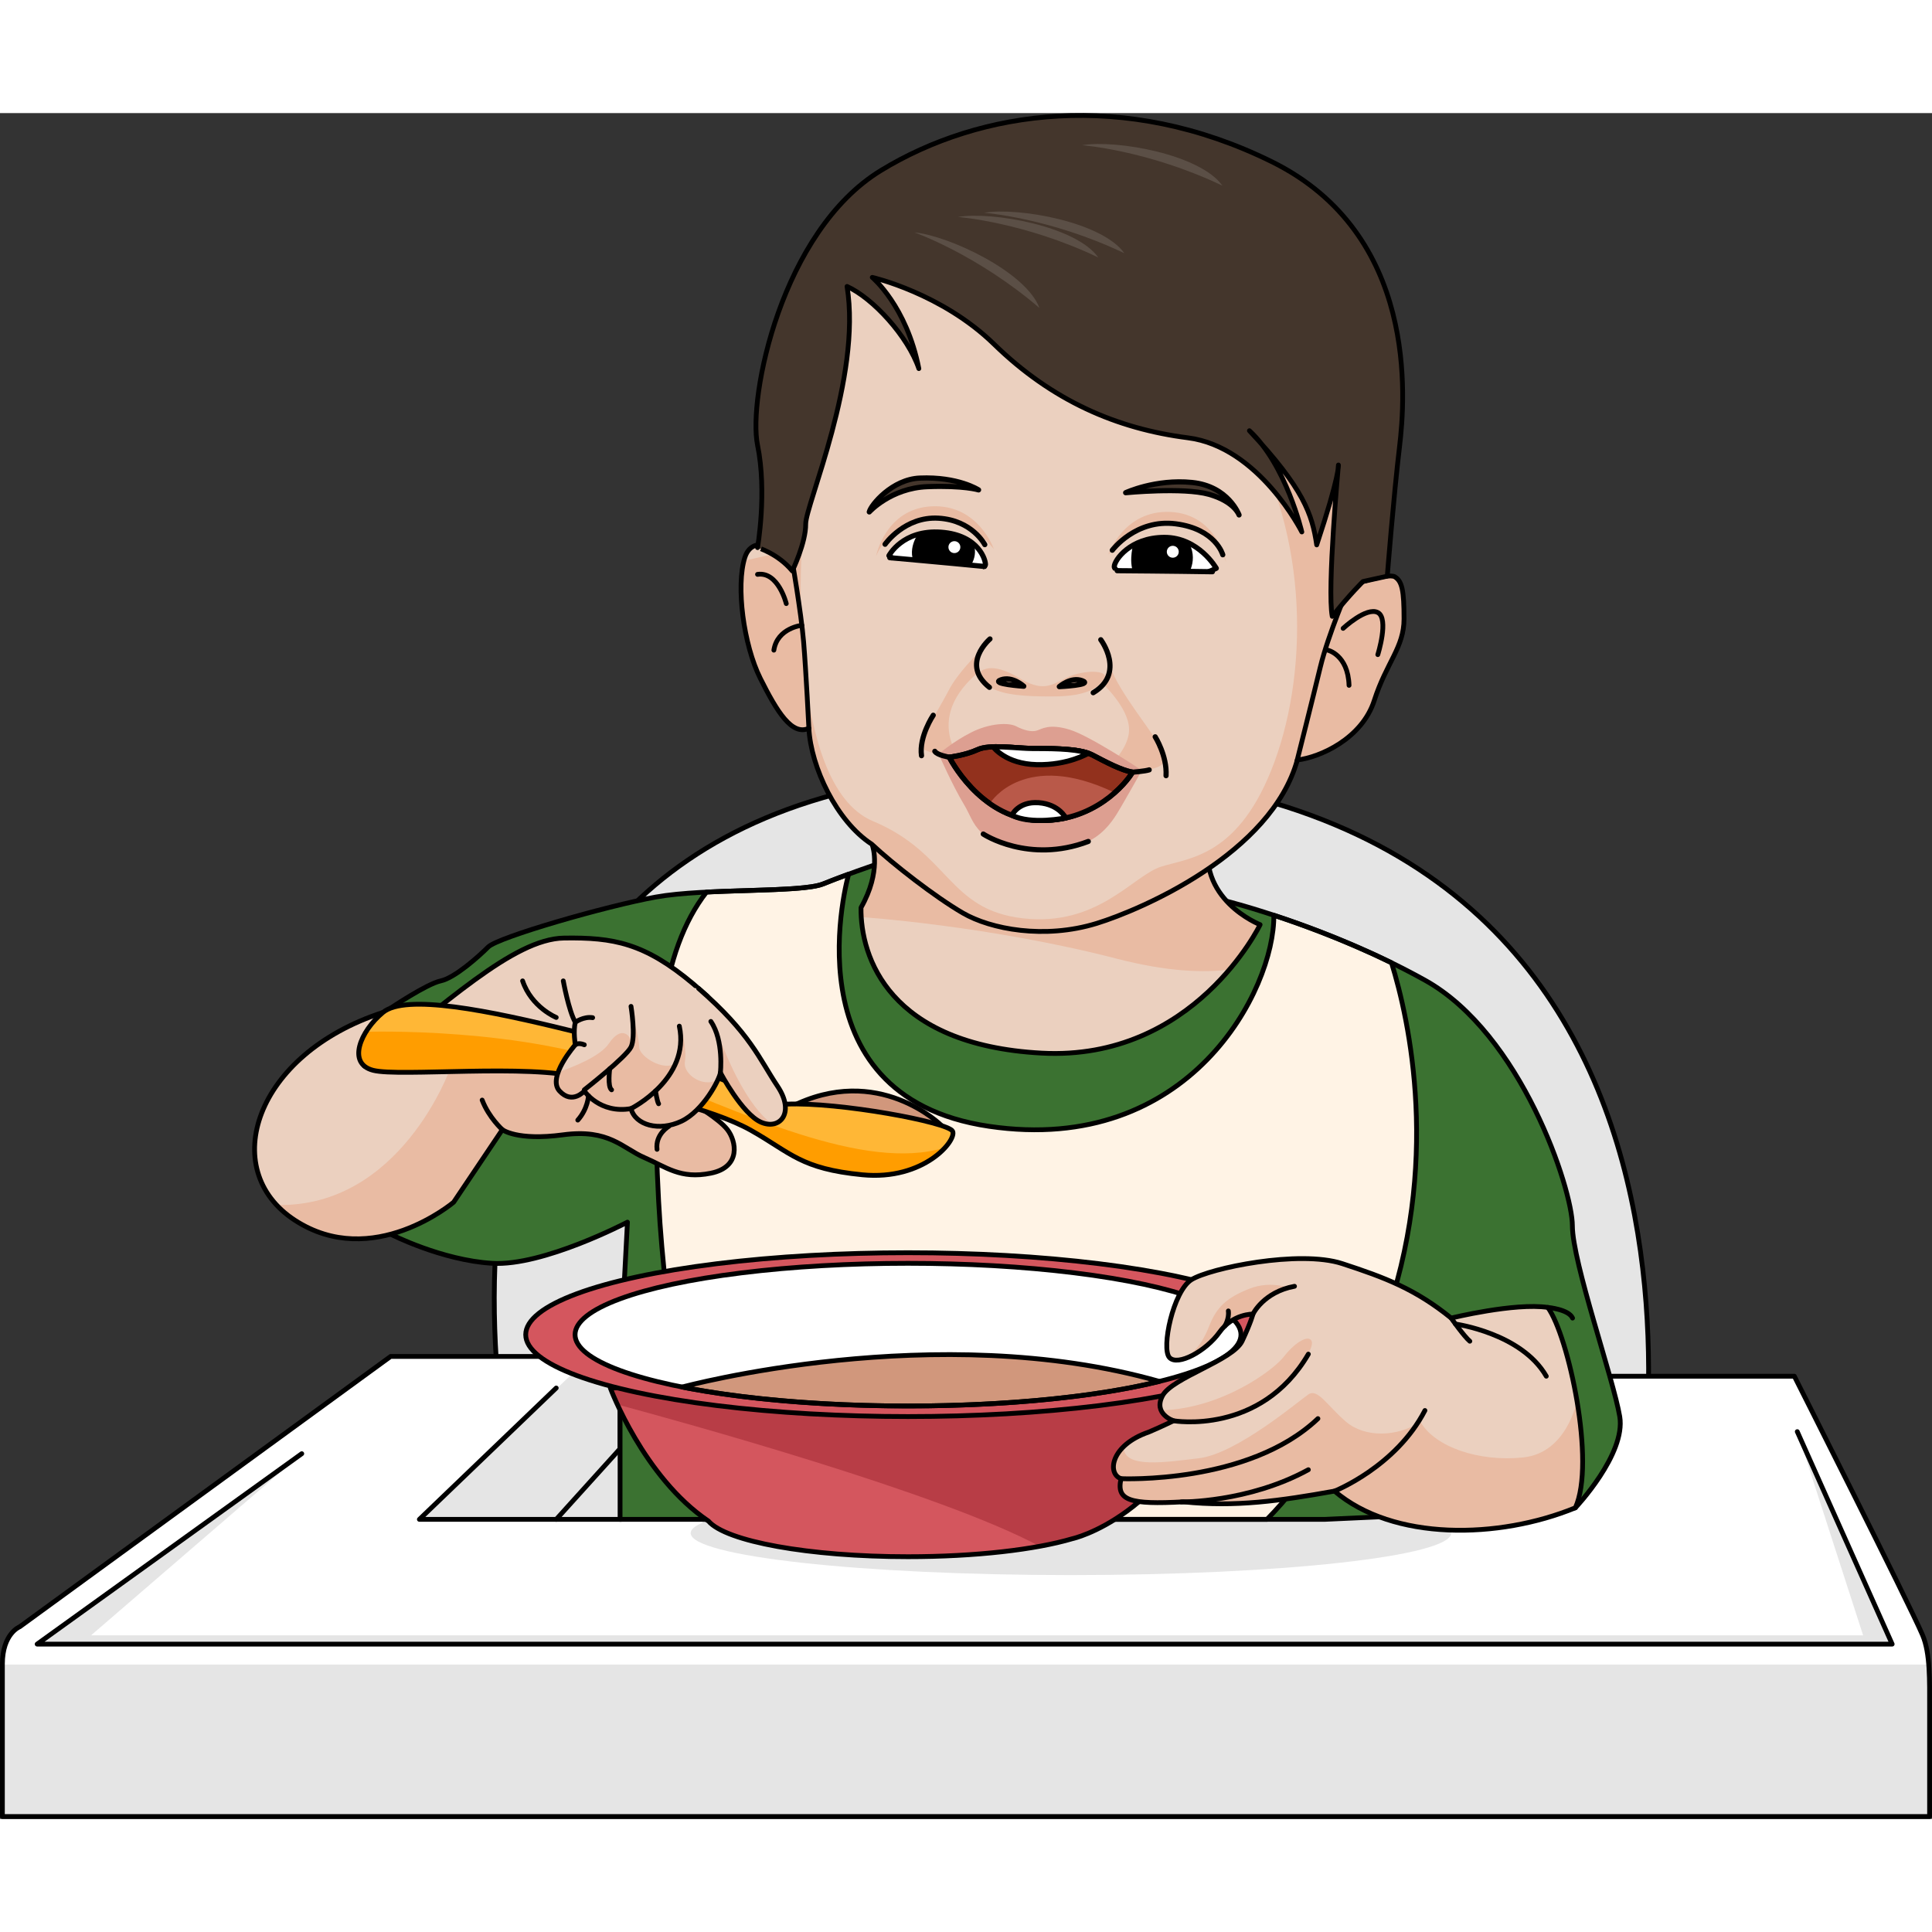
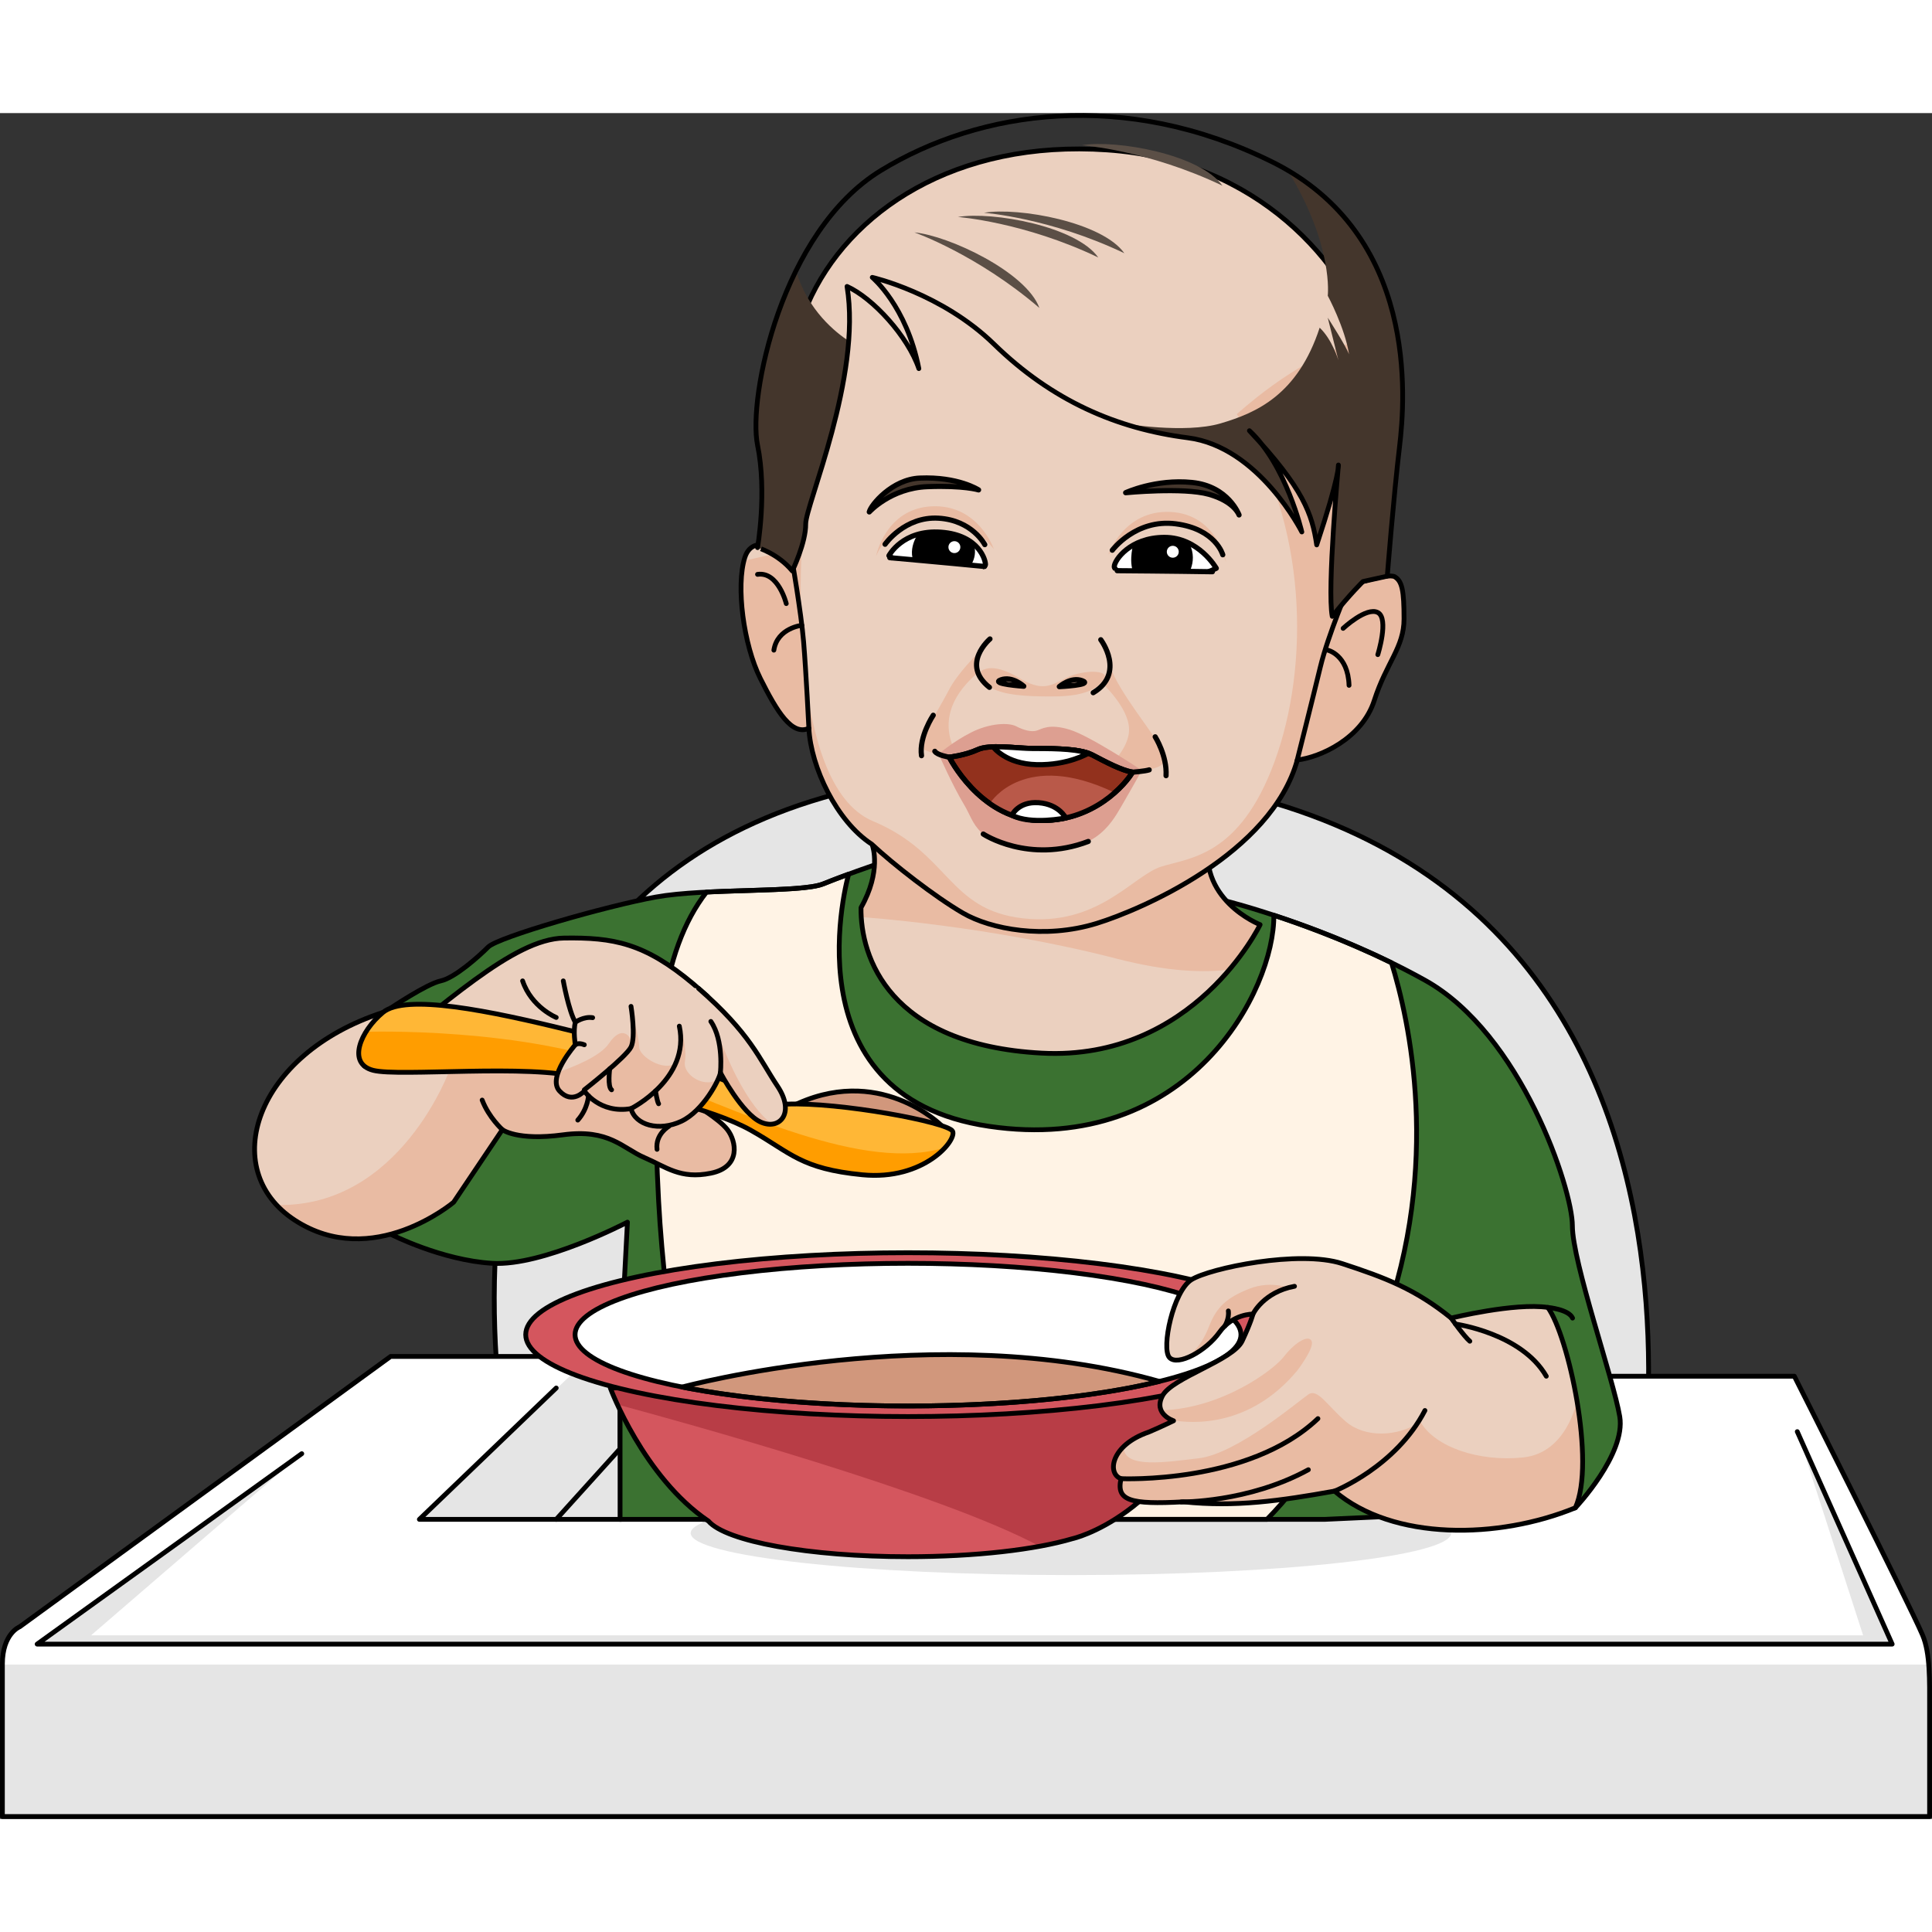
<svg xmlns="http://www.w3.org/2000/svg" version="1.1" id="Layer_1" width="800px" height="800px" viewBox="0 0 403.561 356.316" enable-background="new 0 0 403.561 356.316" xml:space="preserve">
  <rect x="0" y="0" width="403.561" height="356.316" fill="#333333" stroke="none" />
  <g>
    <path fill="#E5E5E5" d="M108.624,293.746c0,0-42.012-157.73,108.829-156.316c158.96,1.49,123.549,161.941,123.549,161.941   S161.001,339.64,108.624,293.746z" />
    <path fill="none" stroke="#000000" stroke-linecap="round" stroke-linejoin="round" stroke-miterlimit="10" d="M108.624,293.746   c0,0-42.012-157.73,108.829-156.316c158.96,1.49,123.549,161.941,123.549,161.941S161.001,339.64,108.624,293.746z" />
    <path fill="#FFFFFF" d="M112.675,259.715H81.599l-77.47,56.461c0,0-3.629,1.396-3.629,7.816c0,6.42,0,31.824,0,31.824h402.557   c0,0,0-17.151,0-22.734c0-5.582,0.153-11.34-1.461-15.148c-2.728-6.424-26.792-54.09-26.792-54.09h-42.935l-140.763,26.264   l-61.585,3.639h-13.335l13.335-14.758v-15.145L112.675,259.715z" />
    <polygon fill="#E5E5E5" points="63.034,280.025 7.76,319.805 395.24,319.805 375.419,275.418 389.173,317.971 19.017,317.971  " />
    <polygon fill="#E5E5E5" points="87.6,293.746 116.186,293.746 129.521,278.988 129.521,263.844 121.152,261.793  " />
    <rect x="0.5" y="324.078" fill="#E5E5E5" width="402.376" height="31.738" />
    <path fill="#E5E5E5" d="M144.267,296.613c0,4.844,35.562,8.771,79.43,8.771c43.867,0,79.43-3.928,79.43-8.771   s-35.563-8.771-79.43-8.771c-7.764,0-15.26,0.125-22.353,0.355l-10.237,1.91l-36.315,2.145   C148.107,293.537,144.267,295.025,144.267,296.613z" />
    <path fill="none" stroke="#000000" stroke-linecap="round" stroke-linejoin="round" stroke-miterlimit="10" d="M112.675,259.715   H81.599l-77.47,56.461c0,0-3.629,1.396-3.629,7.816c0,6.42,0,31.824,0,31.824h402.557c0,0,0-17.151,0-22.734   c0-5.582,0.153-11.34-1.461-15.148c-2.728-6.424-26.792-54.09-26.792-54.09h-42.935l-140.763,26.264l-61.585,3.639h-13.335   l13.335-14.758v-15.145L112.675,259.715z" />
    <polyline fill="none" stroke="#000000" stroke-linecap="round" stroke-linejoin="round" stroke-miterlimit="10" points="   375.419,275.418 395.24,319.805 7.76,319.805 63.034,280.025  " />
    <path fill="#3B7231" d="M182.654,157.055c0,0-6.09,2.076-10.709,3.958c-4.619,1.882-24.554,0.854-34.943,2.737   c-10.389,1.882-32.97,8.381-35.023,10.435s-7.013,6.468-9.921,7.083c-2.908,0.616-10.459,5.69-10.459,5.69v47.222   c0,0,10.61,5.439,21.226,6.08c10.616,0.641,28.236-8.596,28.236-8.596l-1.54,29.252v32.83h147.154l52.387-2.416   c0,0,10.592-11.188,9.273-19.059c-1.318-7.873-9.892-32.272-9.892-39.855c0-7.585-10.646-40.094-30.802-51.295   c-20.156-11.201-41.412-16.504-41.412-16.504L182.654,157.055z" />
    <path fill="#FFF3E5" d="M288.858,253.355c12.344-33.756,5.453-64.107,1.807-75.869c-9.227-4.518-18.135-7.811-24.582-9.932   c0.162,15.514-17.543,50.267-59.489,44.09c-42.672-6.283-29.322-52.676-29.321-52.678c-1.724,0.633-3.625,1.353-5.328,2.046   c-3.309,1.349-14.48,1.204-24.37,1.706c-9.576,12.311-11.699,32.768-10,64.563c1.324,24.786,6.556,53.081,9.264,66.464h117.811   C272.529,285.684,281.687,272.969,288.858,253.355z" />
    <path fill="none" stroke="#000000" stroke-linecap="round" stroke-linejoin="round" stroke-miterlimit="10" d="M288.858,253.355   c12.344-33.756,5.453-64.107,1.807-75.869c-9.227-4.518-18.135-7.811-24.582-9.932c0.162,15.514-17.543,50.267-59.489,44.09   c-42.672-6.283-29.322-52.676-29.321-52.678c-1.724,0.633-3.625,1.353-5.328,2.046c-3.309,1.349-14.48,1.204-24.37,1.706   c-9.576,12.311-11.699,32.768-10,64.563c1.324,24.786,6.556,53.081,9.264,66.464h117.811   C272.529,285.684,281.687,272.969,288.858,253.355z" />
    <path fill="none" stroke="#000000" stroke-linecap="round" stroke-linejoin="round" stroke-miterlimit="10" d="M182.654,157.055   c0,0-6.09,2.076-10.709,3.958c-4.619,1.882-24.554,0.854-34.943,2.737c-10.389,1.882-32.97,8.381-35.023,10.435   s-7.013,6.468-9.921,7.083c-2.908,0.616-10.459,5.69-10.459,5.69v47.222c0,0,10.61,5.439,21.226,6.08   c10.616,0.641,28.236-8.596,28.236-8.596l-1.54,29.252v32.83h147.154l52.387-2.416c0,0,10.592-11.188,9.273-19.059   c-1.318-7.873-9.892-32.272-9.892-39.855c0-7.585-10.646-40.094-30.802-51.295c-20.156-11.201-41.412-16.504-41.412-16.504   L182.654,157.055z" />
    <g>
      <path fill="#D4565E" d="M127.485,266.305c0,0,6.911,18.641,20.506,27.809c3.628,4.227,20.9,7.43,41.674,7.43    c14.134,0,26.644-1.482,34.345-3.762c0.002,0,0.008,0,0.008,0s20.064-4.404,30.708-32.701    C217.467,265.08,127.485,266.305,127.485,266.305z" />
      <path fill="#B83D46" d="M128.959,269.755c13.042,3.509,67.878,18.603,88.188,29.616c2.569-0.469,4.879-1.002,6.863-1.59    c0.002,0,0.008,0,0.008,0s20.064-4.404,30.708-32.701c-37.26,0-127.241,1.225-127.241,1.225S127.981,267.639,128.959,269.755z" />
      <path fill="none" stroke="#000000" stroke-linecap="round" stroke-linejoin="round" stroke-miterlimit="10" d="M127.485,266.305    c0,0,6.911,18.641,20.506,27.809c3.628,4.227,20.9,7.43,41.674,7.43c14.134,0,26.644-1.482,34.345-3.762c0.002,0,0.008,0,0.008,0    s20.064-4.404,30.708-32.701C217.467,265.08,127.485,266.305,127.485,266.305z" />
      <ellipse fill="#D4565E" cx="189.667" cy="255.161" rx="79.855" ry="17.11" />
      <ellipse fill="none" stroke="#000000" stroke-linecap="round" stroke-linejoin="round" stroke-miterlimit="10" cx="189.667" cy="255.161" rx="79.855" ry="17.11" />
      <ellipse fill="#FFFFFF" cx="189.667" cy="255.161" rx="69.547" ry="14.901" />
      <path fill="#D1977C" stroke="#000000" stroke-linecap="round" stroke-linejoin="round" stroke-miterlimit="10" d="    M189.666,270.063c20.968,0,39.753-1.991,52.504-5.136c-46.52-13.226-99.482,1.123-99.678,1.181    C154.89,268.562,171.456,270.063,189.666,270.063z" />
      <ellipse fill="none" stroke="#000000" stroke-linecap="round" stroke-linejoin="round" stroke-miterlimit="10" cx="189.667" cy="255.161" rx="69.547" ry="14.901" />
    </g>
    <path fill="#EBD0BF" d="M303.126,251.701c0,0,13.215-3.25,20.191-2.223c4.307,5.949,10.051,32.414,5.744,41.852   c-16.003,6.564-38.028,6.975-50.301-3.488c-11.453,2.052-20.669,3.364-31.553,2.242c-11.231,0.604-14.082-0.26-13.045-4.838   c-2.909-0.996-2.258-6.967,5.775-9.73c2.292-0.955,5.195-2.363,5.195-2.363s-4.305-1.408-2.317-5.209   c1.987-3.802,14.757-7.404,16.657-11.464c1.898-4.061,2.246-5.615,2.246-5.615s-4.234-0.087-6.998,3.802   c-2.764,3.887-8.723,7.168-10.451,5.268c-1.729-1.899,0.776-13.82,4.578-16.239c3.801-2.418,22.545-6.306,31.527-3.368   C289.362,243.264,295.635,245.641,303.126,251.701z" />
    <path fill="#E9BBA3" d="M254.722,254.666c2.406-3.385,5.922-3.757,6.794-3.797c0.847-1.99,2.959-4.682,8.255-5.293   c0,0-4.15-1.857-8.82,0c-4.669,1.855-6.809,3.779-8.365,7.779c-1.553,3.988-3.507,5.81-5.118,6.814   C249.901,259.369,252.96,257.144,254.722,254.666z" />
    <path fill="#E9BBA3" d="M268.214,259.715c-2.287,2.961-13.104,10.902-25.676,11.258c0.506,1.145,1.674,1.787,2.256,2.044   c4.07,0.731,16.172,1.653,26.175-10.341c0,0,3.601-4.691,3.017-6.141C273.401,255.084,270.549,256.693,268.214,259.715z" />
    <path fill="#E9BBA3" d="M329.062,291.33c2.166-4.748,1.789-13.803,0.331-22.389c-0.005,0.025-1.997,10.893-11.208,11.867   c-9.222,0.977-18.443-2.164-21.48-7.428c-4.882,3.197-11.608,3.312-15.514,0c-3.905-3.313-5.924-7.067-7.898-5.732   c-1.974,1.335-14.992,12.43-22.912,13.338c-6.61,0.758-15.783,2.313-15.671-2.429c-2.864,2.788-2.604,5.983-0.546,6.688   c-1.037,4.578,1.813,5.441,13.045,4.838c10.884,1.122,20.1-0.19,31.553-2.242C291.033,298.305,313.059,297.895,329.062,291.33z" />
    <path fill="none" stroke="#000000" stroke-linecap="round" stroke-linejoin="round" stroke-miterlimit="10" d="M303.126,251.701   c0,0,13.215-3.25,20.191-2.223c4.307,5.949,10.051,32.414,5.744,41.852c-16.003,6.564-38.028,6.975-50.301-3.488   c-11.453,2.052-20.669,3.364-31.553,2.242c-11.231,0.604-14.082-0.26-13.045-4.838c-2.909-0.996-2.258-6.967,5.775-9.73   c2.292-0.955,5.195-2.363,5.195-2.363s-4.305-1.408-2.317-5.209c1.987-3.802,14.757-7.404,16.657-11.464   c1.898-4.061,2.246-5.615,2.246-5.615s-4.234-0.087-6.998,3.802c-2.764,3.887-8.723,7.168-10.451,5.268   c-1.729-1.899,0.776-13.82,4.578-16.239c3.801-2.418,22.545-6.306,31.527-3.368C289.362,243.264,295.635,245.641,303.126,251.701z" />
-     <path fill="none" stroke="#000000" stroke-linecap="round" stroke-linejoin="round" stroke-miterlimit="10" d="M245.134,273.152   c0,0,18.18,3.142,28.158-13.922" />
    <path fill="none" stroke="#000000" stroke-linecap="round" stroke-linejoin="round" stroke-miterlimit="10" d="M234.163,285.246   c0,0,26.656,1.225,41.126-12.545" />
    <path fill="none" stroke="#000000" stroke-linecap="round" stroke-linejoin="round" stroke-miterlimit="10" d="M246.746,290.107   c0,0,13.974,0.156,26.546-6.729" />
    <path fill="none" stroke="#000000" stroke-linecap="round" stroke-linejoin="round" stroke-miterlimit="10" d="M278.761,287.842   c0,0,12.793-5.063,18.881-16.837" />
    <path fill="none" stroke="#000000" stroke-linecap="round" stroke-linejoin="round" stroke-miterlimit="10" d="M261.72,250.864   c0,0,2.193-4.607,8.68-5.804" />
    <path fill="none" stroke="#000000" stroke-linecap="round" stroke-linejoin="round" stroke-miterlimit="10" d="M303.126,251.701   c0,0,2.697,3.837,3.895,4.834" />
    <path fill="none" stroke="#000000" stroke-linecap="round" stroke-linejoin="round" stroke-miterlimit="10" d="M304.032,252.953   c0,0,13.768,1.881,18.961,10.891" />
    <path fill="none" stroke="#000000" stroke-linecap="round" stroke-linejoin="round" stroke-miterlimit="10" d="M255.85,253.355   c0,0,0.951-1.513,0.728-3.148" />
    <g>
      <path fill="#D1977C" stroke="#000000" stroke-linecap="round" stroke-linejoin="round" stroke-miterlimit="10" d="    M196.694,211.512c0,0-13.256-13.289-31.624-3.869C169.779,215.02,196.694,211.512,196.694,211.512z" />
      <path fill="#EBD0BF" d="M76.099,199.052c16.666-12.604,31.041-26.574,41.717-26.731c10.322-0.152,16.828,1.017,27.042,9.61    l2.887,2.536l-2.944,22.467c0,0,5.308,3.037,7.149,5.41c1.841,2.377,2.919,7.794-3.468,9.094c-6.39,1.299-9.314-1.3-13.864-3.25    c-4.551-1.949-7.367-6.067-17.007-4.768c-9.641,1.301-12.675-1.076-12.675-1.076s-10.13,15.072-10.182,15.158    c0,0-16.921,14.33-33.165,3.758c-16.243-10.57-8.338-34.717,18.392-43.398" />
      <path fill="#E9BBA3" d="M148.483,221.438c6.387-1.3,5.309-6.717,3.468-9.094c-1.841-2.373-7.149-5.41-7.149-5.41l0.268-2.047    l-35.258-8.43l-15.801,3.18c0,0-10.357,29.053-36.234,28.439c1.078,1.156,2.343,2.228,3.813,3.184    c16.244,10.572,33.165-3.758,33.165-3.758c0.052-0.086,10.182-15.158,10.182-15.158s3.034,2.377,12.675,1.076    c9.641-1.3,12.457,2.818,17.007,4.768C139.169,220.138,142.093,222.736,148.483,221.438z" />
      <path fill="none" stroke="#000000" stroke-linecap="round" stroke-linejoin="round" stroke-miterlimit="10" d="M76.099,199.052    c16.666-12.604,31.041-26.574,41.717-26.731c10.322-0.152,16.828,1.017,27.042,9.61l2.887,2.536l-2.944,22.467    c0,0,5.308,3.037,7.149,5.41c1.841,2.377,2.919,7.794-3.468,9.094c-6.39,1.299-9.314-1.3-13.864-3.25    c-4.551-1.949-7.367-6.067-17.007-4.768c-9.641,1.301-12.675-1.076-12.675-1.076s-10.13,15.072-10.182,15.158    c0,0-16.921,14.33-33.165,3.758c-16.243-10.57-8.338-34.717,18.392-43.398" />
      <path fill="#FFB736" d="M164.285,207.013c0,0-26.846-10.831-44.586-15.228c-17.739-4.396-35.007-7.849-39.717-3.924    c-4.709,3.924-7.535,10.675-2.04,12.088c5.494,1.412,32.653-1.413,43.486,1.57c10.832,2.982,27.159,6.279,35.479,10.99    c8.321,4.707,10.361,8.006,23.234,9.26c12.872,1.258,19.78-7.22,18.838-9.104C198.037,210.781,175.274,206.543,164.285,207.013z" />
      <path fill="#FF9D00" d="M197.432,216.074c-16.842,5.24-42.879-7.381-65.157-16.248c-22.641-9.012-55.766-7.926-55.819-7.925    c-2.12,3.431-2.374,7.056,1.486,8.048c5.494,1.412,32.653-1.413,43.486,1.57c10.832,2.982,27.159,6.279,35.479,10.99    c8.321,4.707,10.361,8.006,23.234,9.26C188.789,222.615,194.74,219.066,197.432,216.074z" />
      <path fill="none" stroke="#000000" stroke-linecap="round" stroke-linejoin="round" stroke-miterlimit="10" d="M164.285,207.013    c0,0-26.846-10.831-44.586-15.228c-17.739-4.396-35.007-7.849-39.717-3.924c-4.709,3.924-7.535,10.675-2.04,12.088    c5.494,1.412,32.653-1.413,43.486,1.57c10.832,2.982,27.159,6.279,35.479,10.99c8.321,4.707,10.361,8.006,23.234,9.26    c12.872,1.258,19.78-7.22,18.838-9.104C198.037,210.781,175.274,206.543,164.285,207.013z" />
      <path fill="#EBD0BF" d="M117.659,181.268c0,0,1.139,6.28,2.51,8.636c-0.471,1.882,0,4.708,0,4.708s-5.965,6.752-3.295,9.656    c2.668,2.904,5.18,0,5.18,0s3.229,4.818,9.753,3.678c0.881,3.471,5.885,4.828,10.514,2.642c4.628-2.187,7.979-8.796,8.156-10.144    c0,0,4.544,8.611,8.47,10.338c3.925,1.729,7.216-1.914,3.454-7.535c-3.763-5.619-5.651-10.988-16.483-20.408" />
      <g>
        <path fill="#E9BBA3" d="M150.103,192.668c1.586,3.814,0.068,8.697,0.006,8.895c0.208-0.492,0.338-0.887,0.369-1.119     c0,0,4.544,8.611,8.47,10.338c0.819,0.36,1.605,0.475,2.31,0.398C156.131,207.313,152.135,198.191,150.103,192.668z" />
        <path fill="#E9BBA3" d="M131.808,207.945c0.881,3.471,5.885,4.828,10.514,2.642c3.822-1.806,6.767-6.619,7.778-9.003     c-2.353,2.342-7.496-0.441-7.038-3.418c0.458-2.979-0.866-7.445-0.866-7.445s0.408,3.627-1.018,7.667     c-2.342,1.979-7.661-1.291-7.661-3.296c0-2.006-1.514-7.084-1.514-7.084s0.235,2.67,0.046,6.369     c-0.399-1.881-2.274-3.848-4.886,0c-1.789,2.635-7.278,4.833-10.562,5.958c-0.531,1.478-0.645,2.933,0.273,3.933     c2.668,2.904,5.18,0,5.18,0S125.283,209.086,131.808,207.945z" />
      </g>
      <path fill="none" stroke="#000000" stroke-linecap="round" stroke-linejoin="round" stroke-miterlimit="10" d="M117.659,181.268    c0,0,1.139,6.28,2.51,8.636c-0.471,1.882,0,4.708,0,4.708s-5.965,6.752-3.295,9.656c2.668,2.904,5.18,0,5.18,0    s3.229,4.818,9.753,3.678c0.881,3.471,5.885,4.828,10.514,2.642c4.628-2.187,7.979-8.796,8.156-10.144    c0,0,4.544,8.611,8.47,10.338c3.925,1.729,7.216-1.914,3.454-7.535c-3.763-5.619-5.651-10.988-16.483-20.408" />
      <path fill="none" stroke="#000000" stroke-linecap="round" stroke-linejoin="round" stroke-miterlimit="10" d="M150.477,200.443    c0,0,0.756-6.678-1.994-10.705" />
      <path fill="none" stroke="#000000" stroke-linecap="round" stroke-linejoin="round" stroke-miterlimit="10" d="M131.808,207.945    c0,0,12.449-6.219,10.091-17.225" />
      <path fill="none" stroke="#000000" stroke-linecap="round" stroke-linejoin="round" stroke-miterlimit="10" d="M122.051,204.021    c0,0,8.706-6.82,9.757-8.932c1.051-2.109,0-8.496,0-8.496" />
      <path fill="none" stroke="#000000" stroke-linecap="round" stroke-linejoin="round" stroke-miterlimit="10" d="M127.36,199.637    c0,0-0.496,3.732,0.388,4.385" />
      <path fill="none" stroke="#000000" stroke-linecap="round" stroke-linejoin="round" stroke-miterlimit="10" d="M120.169,189.903    c0,0,1.731-1.247,3.624-0.95" />
      <path fill="none" stroke="#000000" stroke-linecap="round" stroke-linejoin="round" stroke-miterlimit="10" d="M120.169,194.611    c0,0,0.604-0.529,1.881,0" />
      <path fill="none" stroke="#000000" stroke-linecap="round" stroke-linejoin="round" stroke-miterlimit="10" d="M136.915,204.268    c0,0,0.366,2.272,0.661,2.666" />
      <path fill="none" stroke="#000000" stroke-linecap="round" stroke-linejoin="round" stroke-miterlimit="10" d="M104.937,212.344    c0,0-2.816-2.498-4.223-6.181" />
      <path fill="none" stroke="#000000" stroke-linecap="round" stroke-linejoin="round" stroke-miterlimit="10" d="M116.186,188.906    c0,0-5.17-2.117-7.024-7.639" />
      <path fill="none" stroke="#000000" stroke-linecap="round" stroke-linejoin="round" stroke-miterlimit="10" d="M139.711,211.646    c0,0-2.859,1.644-2.466,4.808" />
      <path fill="none" stroke="#000000" stroke-linecap="round" stroke-linejoin="round" stroke-miterlimit="10" d="M122.924,205.271    c0,0-0.13,2.715-2.235,5.074" />
    </g>
    <polyline fill="none" stroke="#000000" stroke-linecap="round" stroke-linejoin="round" stroke-miterlimit="10" points="   116.186,293.746 87.6,293.746 116.186,266.305  " />
    <path fill="#EBD0BF" d="M182.271,153.1c0,0,1.884,5.281-2.421,12.859c-0.144,10.307,5.833,28.673,37.712,30.395   c31.878,1.721,45.652-26.832,45.652-26.832s-13.661-5.334-10.489-18.665C237.817,142.689,182.271,153.1,182.271,153.1z" />
    <path fill="#E9BBA3" d="M252.726,150.856c-14.908-8.167-70.454,2.243-70.454,2.243s1.884,5.281-2.421,12.859   c-0.009,0.633,0.006,1.295,0.048,1.982c0.014,0.002,26.574,1.76,53.433,8.707c10.44,2.701,18.051,2.953,23.466,2.258   c4.354-5.125,6.418-9.385,6.418-9.385S249.554,164.188,252.726,150.856z" />
    <path fill="none" stroke="#000000" stroke-linecap="round" stroke-linejoin="round" stroke-miterlimit="10" d="M182.271,153.1   c0,0,1.884,5.281-2.421,12.859c-0.144,10.307,5.833,28.673,37.712,30.395c31.878,1.721,45.652-26.832,45.652-26.832   s-13.661-5.334-10.489-18.665C237.817,142.689,182.271,153.1,182.271,153.1z" />
    <g>
      <path fill="#EBD0BF" d="M165.311,92.559c0,0-7.835-5.676-9.729,0.272c-1.89,5.942-0.269,18.243,3.244,25.271    c3.513,7.023,6.62,12.022,10.134,10.4c0.406,8.108,5.81,19.461,13.108,24.191c4.459,4.188,13.242,11.021,19.051,14.397    c5.812,3.378,17.026,5.54,27.974,2.163c9.331-2.883,36.475-14.555,41.891-34.129c4.728-0.542,13.509-4.459,16.078-12.432    c2.565-7.975,6.215-11.08,6.215-17.027c0-5.943-0.403-7.836-1.893-8.783c-1.484-0.947-9.594,1.891-9.594,1.891    s9.865-32.158,4.729-49.725c-5.135-17.564-23.781-39.189-55.265-41.35c-31.486-2.162-54.051,12.701-62.566,32.296    C160.176,59.588,165.311,92.559,165.311,92.559z" />
      <path fill="#E9BBA3" d="M203.989,113.118c0,0-4.004,3.991-5.695,7.235c-1.69,3.243-4.415,7.635-5.879,10.817    s5.266,0.779,9.733,8.888c3.004,5.453,30.607,1.977,30.607,1.977s1.105-2.251,4.663-3.981s7.295-0.659,5.022-5.476    c-1.415-3-8.66-11.504-10.584-17.039c-1.737,3.43-1.737,3.43-1.737,3.43s5.51,5.023,5.72,9.533    c0.21,4.512-5.023,8.687-5.023,8.687l-28.249,0.241c0,0-10.833-9.615,1.421-20.307    C203.989,117.123,203.212,116.765,203.989,113.118z" />
      <path fill="#DD9F91" d="M196.068,133.885c0,0,2.934,6.652,5.327,10.603c2.393,3.951,2.165,8.177,14.599,9.286    c12.437,1.11,15.931-5,18.239-8.971s4.268-7.515,4.268-7.515s-10.74-7.169-15.064-8.497c-4.322-1.33-5.815-0.126-6.889,0.199    c-1.074,0.322-2.684-0.064-4.281-0.9c-1.596-0.837-5.519-0.664-9.328,1.242C199.128,131.238,196.068,133.885,196.068,133.885z" />
      <path fill="#E9BBA3" d="M231.499,92.26c0,0,5.766-7.952,14.105-6.463c8.34,1.488,10.52,7.99,10.52,7.99    s-1.924-10.031-11.671-10.474S231.499,92.26,231.499,92.26z" />
      <path fill="#E9BBA3" d="M207.604,91.088c0,0-5.766-7.953-14.105-6.465c-8.339,1.489-10.52,7.99-10.52,7.99    s1.924-10.031,11.671-10.473S207.604,91.088,207.604,91.088z" />
      <path fill="#E9BBA3" d="M205.692,116.191c0,0,2.164-1.221,7.086,1.74c4.921,2.961,6.623,1.721,10.026,0s10.2-1.88,7.315,1.037    c-2.887,2.917-7.871,2.961-12.813,2.868c-4.939-0.093-8.635-0.583-10.912-2.192S204.534,116.332,205.692,116.191z" />
      <path fill="#E9BBA3" d="M293.276,105.666c0-5.943-0.403-7.836-1.893-8.783c-1.484-0.947-9.594,1.891-9.594,1.891    s9.865-32.158,4.729-49.725c-0.223-0.764-0.479-1.539-0.752-2.316c-7.529,2.254-16.977,6.898-27.429,16.154    c15.097,22.744,15.161,52.818,7.896,72.586c-7.264,19.769-17.676,20.053-23.632,21.913c-5.952,1.862-13.197,12.583-28.9,10.817    c-15.701-1.766-15.357-13.621-31.362-20.307c-18.231-7.613-14.844-57.132-14.844-57.132l-2.361,0.538    c0.108,0.803,0.177,1.256,0.177,1.256s-0.608-0.439-1.529-0.947l-8.383,1.91c-1.577,6.158,0.042,17.807,3.427,24.58    c3.513,7.023,6.62,12.022,10.134,10.4c0.406,8.108,5.81,19.461,13.108,24.191c4.459,4.188,13.242,11.021,19.051,14.397    c5.812,3.378,17.026,5.54,27.974,2.163c9.331-2.883,36.475-14.555,41.891-34.129c4.728-0.542,13.509-4.459,16.078-12.432    C289.627,114.719,293.276,111.613,293.276,105.666z" />
      <path fill="none" stroke="#000000" stroke-linecap="round" stroke-linejoin="round" stroke-miterlimit="10" d="M165.311,92.559    c0,0-7.835-5.676-9.729,0.272c-1.89,5.942-0.269,18.243,3.244,25.271c3.513,7.023,6.62,12.022,10.134,10.4    c0.406,8.108,5.81,19.461,13.108,24.191c4.459,4.188,13.242,11.021,19.051,14.397c5.812,3.378,17.026,5.54,27.974,2.163    c9.331-2.883,36.475-14.555,41.891-34.129c4.728-0.542,13.509-4.459,16.078-12.432c2.565-7.975,6.215-11.08,6.215-17.027    c0-5.943-0.403-7.836-1.893-8.783c-1.484-0.947-9.594,1.891-9.594,1.891s9.865-32.158,4.729-49.725    c-5.135-17.564-23.781-39.189-55.265-41.35c-31.486-2.162-54.051,12.701-62.566,32.296    C160.176,59.588,165.311,92.559,165.311,92.559z" />
      <path fill="none" stroke="#000000" stroke-linecap="round" stroke-linejoin="round" stroke-miterlimit="10" d="M168.96,128.502    c0,0-0.584-11.867-1.102-18.076c-0.519-6.209-2.547-17.867-2.547-17.867" />
      <path fill="none" stroke="#000000" stroke-linecap="round" stroke-linejoin="round" stroke-miterlimit="10" d="M164.237,102.458    c0,0-1.657-6.729-6.003-6.106" />
      <path fill="none" stroke="#000000" stroke-linecap="round" stroke-linejoin="round" stroke-miterlimit="10" d="M281.79,98.773    c0,0-4.34,10.102-5.996,16.932c-1.653,6.83-4.912,19.768-4.912,19.768" />
      <path fill="none" stroke="#000000" stroke-linecap="round" stroke-linejoin="round" stroke-miterlimit="10" d="M277.347,112.187    c0,0,4.229,0.932,4.443,7.348" />
      <path fill="none" stroke="#000000" stroke-linecap="round" stroke-linejoin="round" stroke-miterlimit="10" d="M280.554,107.633    c0,0,4.867-4.553,7.246-3.311c2.381,1.24,0,8.796,0,8.796" />
      <path fill="none" stroke="#000000" stroke-linecap="round" stroke-linejoin="round" stroke-miterlimit="10" d="M167.495,106.994    c0,0-5.123,0.534-5.848,5.192" />
-       <path fill="#44362C" d="M165.494,95.634c0,0,2.849-5.874,2.802-9.808c-0.047-3.93,11.745-30.697,8.636-49.615    c5.407,2.434,12.702,10.406,14.999,17.16c-2.548-13.057-9.728-19.053-9.728-19.053s14.515,3.307,25.423,13.942    c12.123,11.821,25.654,17.679,40.518,19.569c14.864,1.893,23.783,19.664,23.783,19.664s-3.243-13.986-10.945-21.15    c11.351,12.162,13.109,17.437,14.053,23.854c4.865-14.664,4.535-16.689,4.535-16.689s-2.373,25.944-1.291,31.617    c3.781-4.729,6.428-7.28,6.428-7.28l5.07-1.121c0,0,1.338-16.866,2.555-27.001c1.215-10.135,3.968-44.445-26.703-59.581    c-30.674-15.134-60.807-10.86-81.618,1.841c-20.81,12.699-27.804,47.504-25.776,57.369c2.027,9.861,0,21.413,0,21.413    S162.432,91.951,165.494,95.634z" />
      <path fill="#44362C" d="M158.234,90.765c0,0,4.198,1.187,7.26,4.869c0,0,2.849-5.874,2.802-9.808    c-0.036-3.188,7.703-21.379,8.977-38.23c-2.554-1.663-8.594-6.346-10.989-14.693c-7.033,14.215-9.324,30.25-8.049,36.449    C160.261,79.213,158.234,90.765,158.234,90.765z" />
      <path fill="#44362C" d="M292.331,69.723c1.17-9.748,3.744-41.852-23.352-57.758c9.637,15.713,8.367,26.186,8.367,26.186    s3.594,6.675,4.443,12.232c-0.675-1.807-4.443-7.645-4.443-7.645l2.223,8.895c0,0-1.269-4.31-3.912-6.808    c-4.588,14.034-13.206,17.788-20.713,19.997c-7.505,2.203-20.38,0-20.38,0l0,0c4.394,1.431,8.921,2.414,13.579,3.008    c14.864,1.893,23.783,19.664,23.783,19.664s-2.508-10.809-8.35-18.289c9.018,10.164,10.592,15.107,11.457,20.992    c3.247-9.79,4.179-13.944,4.439-15.626c-0.428,4.925-2.146,25.565-1.195,30.554c3.781-4.729,6.428-7.28,6.428-7.28l5.07-1.121    C289.776,96.724,291.114,79.857,292.331,69.723z" />
      <path fill="none" stroke="#000000" stroke-linecap="round" stroke-linejoin="round" stroke-miterlimit="10" d="M165.494,95.634    c0,0,2.849-5.874,2.802-9.808c-0.047-3.93,11.745-30.697,8.636-49.615c5.407,2.434,12.702,10.406,14.999,17.16    c-2.548-13.057-9.728-19.053-9.728-19.053s14.515,3.307,25.423,13.942c12.123,11.821,25.654,17.679,40.518,19.569    c14.864,1.893,23.783,19.664,23.783,19.664s-3.243-13.986-10.945-21.15c11.351,12.162,13.109,17.437,14.053,23.854    c4.865-14.664,4.535-16.689,4.535-16.689s-2.373,25.944-1.291,31.617c3.781-4.729,6.428-7.28,6.428-7.28l5.07-1.121    c0,0,1.338-16.866,2.555-27.001c1.215-10.135,3.968-44.445-26.703-59.581c-30.674-15.134-60.807-10.86-81.618,1.841    c-20.81,12.699-27.804,47.504-25.776,57.369c2.027,9.861,0,21.413,0,21.413S162.432,91.951,165.494,95.634z" />
      <path fill="#5B4F46" d="M191.003,24.919c0,0,13.053,4.593,26.11,15.782C214.388,33.241,198.318,25.637,191.003,24.919z" />
      <path fill="#5B4F46" d="M200.089,21.697c0,0,13.799,1.041,29.314,8.455C224.833,23.656,207.338,20.487,200.089,21.697z" />
      <path fill="#5B4F46" d="M205.539,20.82c0,0,13.801,1.039,29.315,8.453C230.288,22.777,212.791,19.609,205.539,20.82z" />
      <path fill="#5B4F46" d="M226.023,6.709c0,0,13.799,1.04,29.317,8.455C250.769,8.667,233.276,5.5,226.023,6.709z" />
      <g>
        <path fill="#92311D" stroke="#000000" stroke-width="1.079" stroke-linecap="round" stroke-linejoin="round" stroke-miterlimit="10" d="     M198.294,134.543c0,0,3.324-0.387,5.891-1.57c2.565-1.185,7.788-0.297,11.298-0.258c3.511,0.039,9.899-0.112,12.721,1.371     c2.82,1.482,5.994,3.178,8.351,3.585c-1.239,2.222-8.16,10.696-20.089,10.054C204.538,147.082,198.294,134.543,198.294,134.543z" />
        <path fill="#B95949" d="M216.466,147.725c7.49,0.404,13.004-2.787,16.378-5.768c-18.829-9.035-25.87,1.963-25.87,1.963     l-0.38,0.195C209.262,146.023,212.557,147.514,216.466,147.725z" />
        <path fill="none" stroke="#000000" stroke-width="1.079" stroke-linecap="round" stroke-linejoin="round" stroke-miterlimit="10" d="     M206.788,109.841c0,0-6.223,5.298-0.112,10.11" />
        <path fill="none" stroke="#000000" stroke-width="1.079" stroke-linecap="round" stroke-linejoin="round" stroke-miterlimit="10" d="     M229.934,110.005c0,0,5.245,6.976-1.585,11.069" />
        <path fill="none" stroke="#000000" stroke-width="1.079" stroke-linecap="round" stroke-linejoin="round" stroke-miterlimit="10" d="     M213.849,119.719c0,0-2.373-2.188-4.773-1.34C206.677,119.23,213.849,119.719,213.849,119.719z" />
        <path fill="none" stroke="#000000" stroke-width="1.079" stroke-linecap="round" stroke-linejoin="round" stroke-miterlimit="10" d="     M221.272,119.801c0,0,2.422-2.135,4.804-1.232C228.454,119.472,221.272,119.801,221.272,119.801z" />
        <path fill="none" stroke="#000000" stroke-width="1.079" stroke-linecap="round" stroke-linejoin="round" stroke-miterlimit="10" d="     M198.294,134.543c0,0,3.324-0.387,5.891-1.57c2.565-1.185,7.788-0.297,11.298-0.258c3.511,0.039,9.899-0.112,12.721,1.371     c2.82,1.482,5.994,3.178,8.351,3.585c-1.239,2.222-8.16,10.696-20.089,10.054C204.538,147.082,198.294,134.543,198.294,134.543z" />
        <path fill="#FFFFFF" stroke="#000000" stroke-width="1.079" stroke-linecap="round" stroke-linejoin="round" stroke-miterlimit="10" d="     M215.483,132.715c-2.346-0.026-5.443-0.419-8.016-0.33c0.092,0.125,2.639,3.568,9.088,3.718     c6.51,0.151,10.691-2.339,10.769-2.384C224.216,132.634,218.669,132.75,215.483,132.715z" />
        <path fill="#FFFFFF" stroke="#000000" stroke-width="1.079" stroke-linecap="round" stroke-linejoin="round" stroke-miterlimit="10" d="     M211.356,146.668c0,0,1.352-2.932,5.602-2.62c4.248,0.31,5.654,3.184,5.654,3.184S215.44,148.749,211.356,146.668z" />
        <path fill="none" stroke="#000000" stroke-width="1.079" stroke-linecap="round" stroke-linejoin="round" stroke-miterlimit="10" d="     M194.935,125.779c0,0-3.014,4.488-2.449,8.449" />
        <path fill="none" stroke="#000000" stroke-width="1.079" stroke-linecap="round" stroke-linejoin="round" stroke-miterlimit="10" d="     M241.3,130.283c0,0,2.504,3.943,2.268,8.123" />
        <path fill="none" stroke="#000000" stroke-width="1.079" stroke-linecap="round" stroke-linejoin="round" stroke-miterlimit="10" d="     M236.555,137.671c0,0,2.613-0.188,3.491-0.482" />
        <path fill="none" stroke="#000000" stroke-width="1.079" stroke-linecap="round" stroke-linejoin="round" stroke-miterlimit="10" d="     M198.294,134.543c0,0-2.578-0.431-3.025-1.233" />
        <path fill="#FFFFFF" stroke="#000000" stroke-width="1.079" stroke-linecap="round" stroke-linejoin="round" stroke-miterlimit="10" d="     M185.685,92.448c0,0,2.831-5.481,10.874-4.899c8.042,0.582,9.373,6.024,9.278,6.813c-0.096,0.788-6.749,1.724-10.746,1.567     C189.838,95.729,185.685,92.448,185.685,92.448z" />
        <path fill="#FFFFFF" stroke="#000000" stroke-width="1.079" stroke-linecap="round" stroke-linejoin="round" stroke-miterlimit="10" d="     M254.062,95.084c0,0-3.655-6.453-10.833-6.451c-7.179,0.001-10.454,4.768-10.473,6.09c-0.014,1.322,5.209,3.317,10.753,3.13     C249.054,97.666,254.062,95.084,254.062,95.084z" />
        <path fill="none" stroke="#000000" stroke-width="1.079" stroke-linecap="round" stroke-linejoin="round" stroke-miterlimit="10" d="     M232.337,91.309c0,0,4.906-6.597,13.268-5.512c8.363,1.082,9.812,6.463,9.812,6.463" />
        <path fill="none" stroke="#000000" stroke-width="1.079" stroke-linecap="round" stroke-linejoin="round" stroke-miterlimit="10" d="     M205.704,90.143c0,0-2.597-5.102-9.667-5.524c-7.075-0.425-11.159,5.444-11.159,5.444" />
        <path fill="#44362C" stroke="#000000" stroke-width="1.079" stroke-linecap="round" stroke-linejoin="round" stroke-miterlimit="10" d="     M181.578,83.313c0,0,4.488-4.978,12.119-5.28c7.633-0.303,10.711,0.678,10.711,0.678s-4.26-2.806-12.287-2.467     C186.363,76.482,181.917,81.832,181.578,83.313z" />
        <path fill="#44362C" stroke="#000000" stroke-width="1.079" stroke-linecap="round" stroke-linejoin="round" stroke-miterlimit="10" d="     M235.128,79.293c0,0,12.027-1.168,17.387,0.337c5.361,1.507,6.301,4.313,6.301,4.313s-2.193-6.021-9.824-6.787     C241.365,76.389,235.128,79.293,235.128,79.293z" />
        <path d="M203.436,90.078c-1.406-1.223-3.567-2.291-6.877-2.529c-1.897-0.139-3.499,0.072-4.847,0.455     c-0.091,0.13-2.872,4.063,0.255,7.449c0.974,0.254,2.024,0.435,3.125,0.477c1.994,0.078,4.648-0.117,6.818-0.428     C201.913,95.5,204.399,93.408,203.436,90.078z" />
        <path d="M248.431,89.883c-1.459-0.734-3.187-1.254-5.202-1.25c-2.744-0.001-4.916,0.697-6.553,1.631     c-0.016,0.043-1.241,4.46,0.757,6.973c1.779,0.424,3.9,0.689,6.076,0.616c1.389-0.046,2.744-0.243,3.994-0.513l0,0     C247.503,97.34,250.521,94.03,248.431,89.883z" />
        <path d="M199.396,91.847c0.045,1.339-1.005,2.465-2.348,2.511c-1.34,0.047-2.464-1.006-2.509-2.346     c-0.045-1.341,1.006-2.465,2.345-2.512C198.228,89.456,199.351,90.506,199.396,91.847z" />
-         <path d="M245.159,93.178c0.047,1.34-1.001,2.463-2.344,2.51c-1.341,0.045-2.462-1.005-2.508-2.346     c-0.046-1.344,1.004-2.467,2.342-2.512C243.992,90.785,245.114,91.836,245.159,93.178z" />
+         <path d="M245.159,93.178c-1.341,0.045-2.462-1.005-2.508-2.346     c-0.046-1.344,1.004-2.467,2.342-2.512C243.992,90.785,245.114,91.836,245.159,93.178z" />
        <circle fill="#FFFFFF" cx="199.356" cy="90.663" r="1.246" />
        <path fill="#FFFFFF" d="M246.22,91.592c0.022,0.686-0.518,1.26-1.204,1.282c-0.687,0.023-1.265-0.514-1.29-1.198     c-0.021-0.688,0.518-1.266,1.206-1.288C245.618,90.365,246.196,90.902,246.22,91.592z" />
        <path fill="#EBD0BF" d="M232.33,95.572c0,0,12.802,0.096,21.552,0.238C252.608,99.91,236.95,103.563,232.33,95.572z" />
        <path fill="none" stroke="#000000" stroke-width="1.079" stroke-linecap="round" stroke-linejoin="round" stroke-miterlimit="10" d="     M233.358,95.583c0,0,11.815,0.085,19.892,0.22" />
        <path fill="#EBD0BF" d="M185.855,92.867c0,0,11.771,1.045,19.807,1.838C204.153,98.694,189.449,101.174,185.855,92.867z" />
        <path fill="none" stroke="#000000" stroke-width="1.079" stroke-linecap="round" stroke-linejoin="round" stroke-miterlimit="10" d="     M185.855,92.867c0,0,11.771,1.045,19.807,1.838" />
      </g>
      <path fill="none" stroke="#000000" stroke-width="1.079" stroke-linecap="round" stroke-linejoin="round" stroke-miterlimit="10" d="    M205.388,150.596c0,0,9.487,6.279,21.937,1.543" />
    </g>
    <path fill="none" stroke="#000000" stroke-linecap="round" stroke-linejoin="round" stroke-miterlimit="10" d="M323.317,249.479   c0,0,4.354,0.384,5.162,2.223" />
  </g>
</svg>